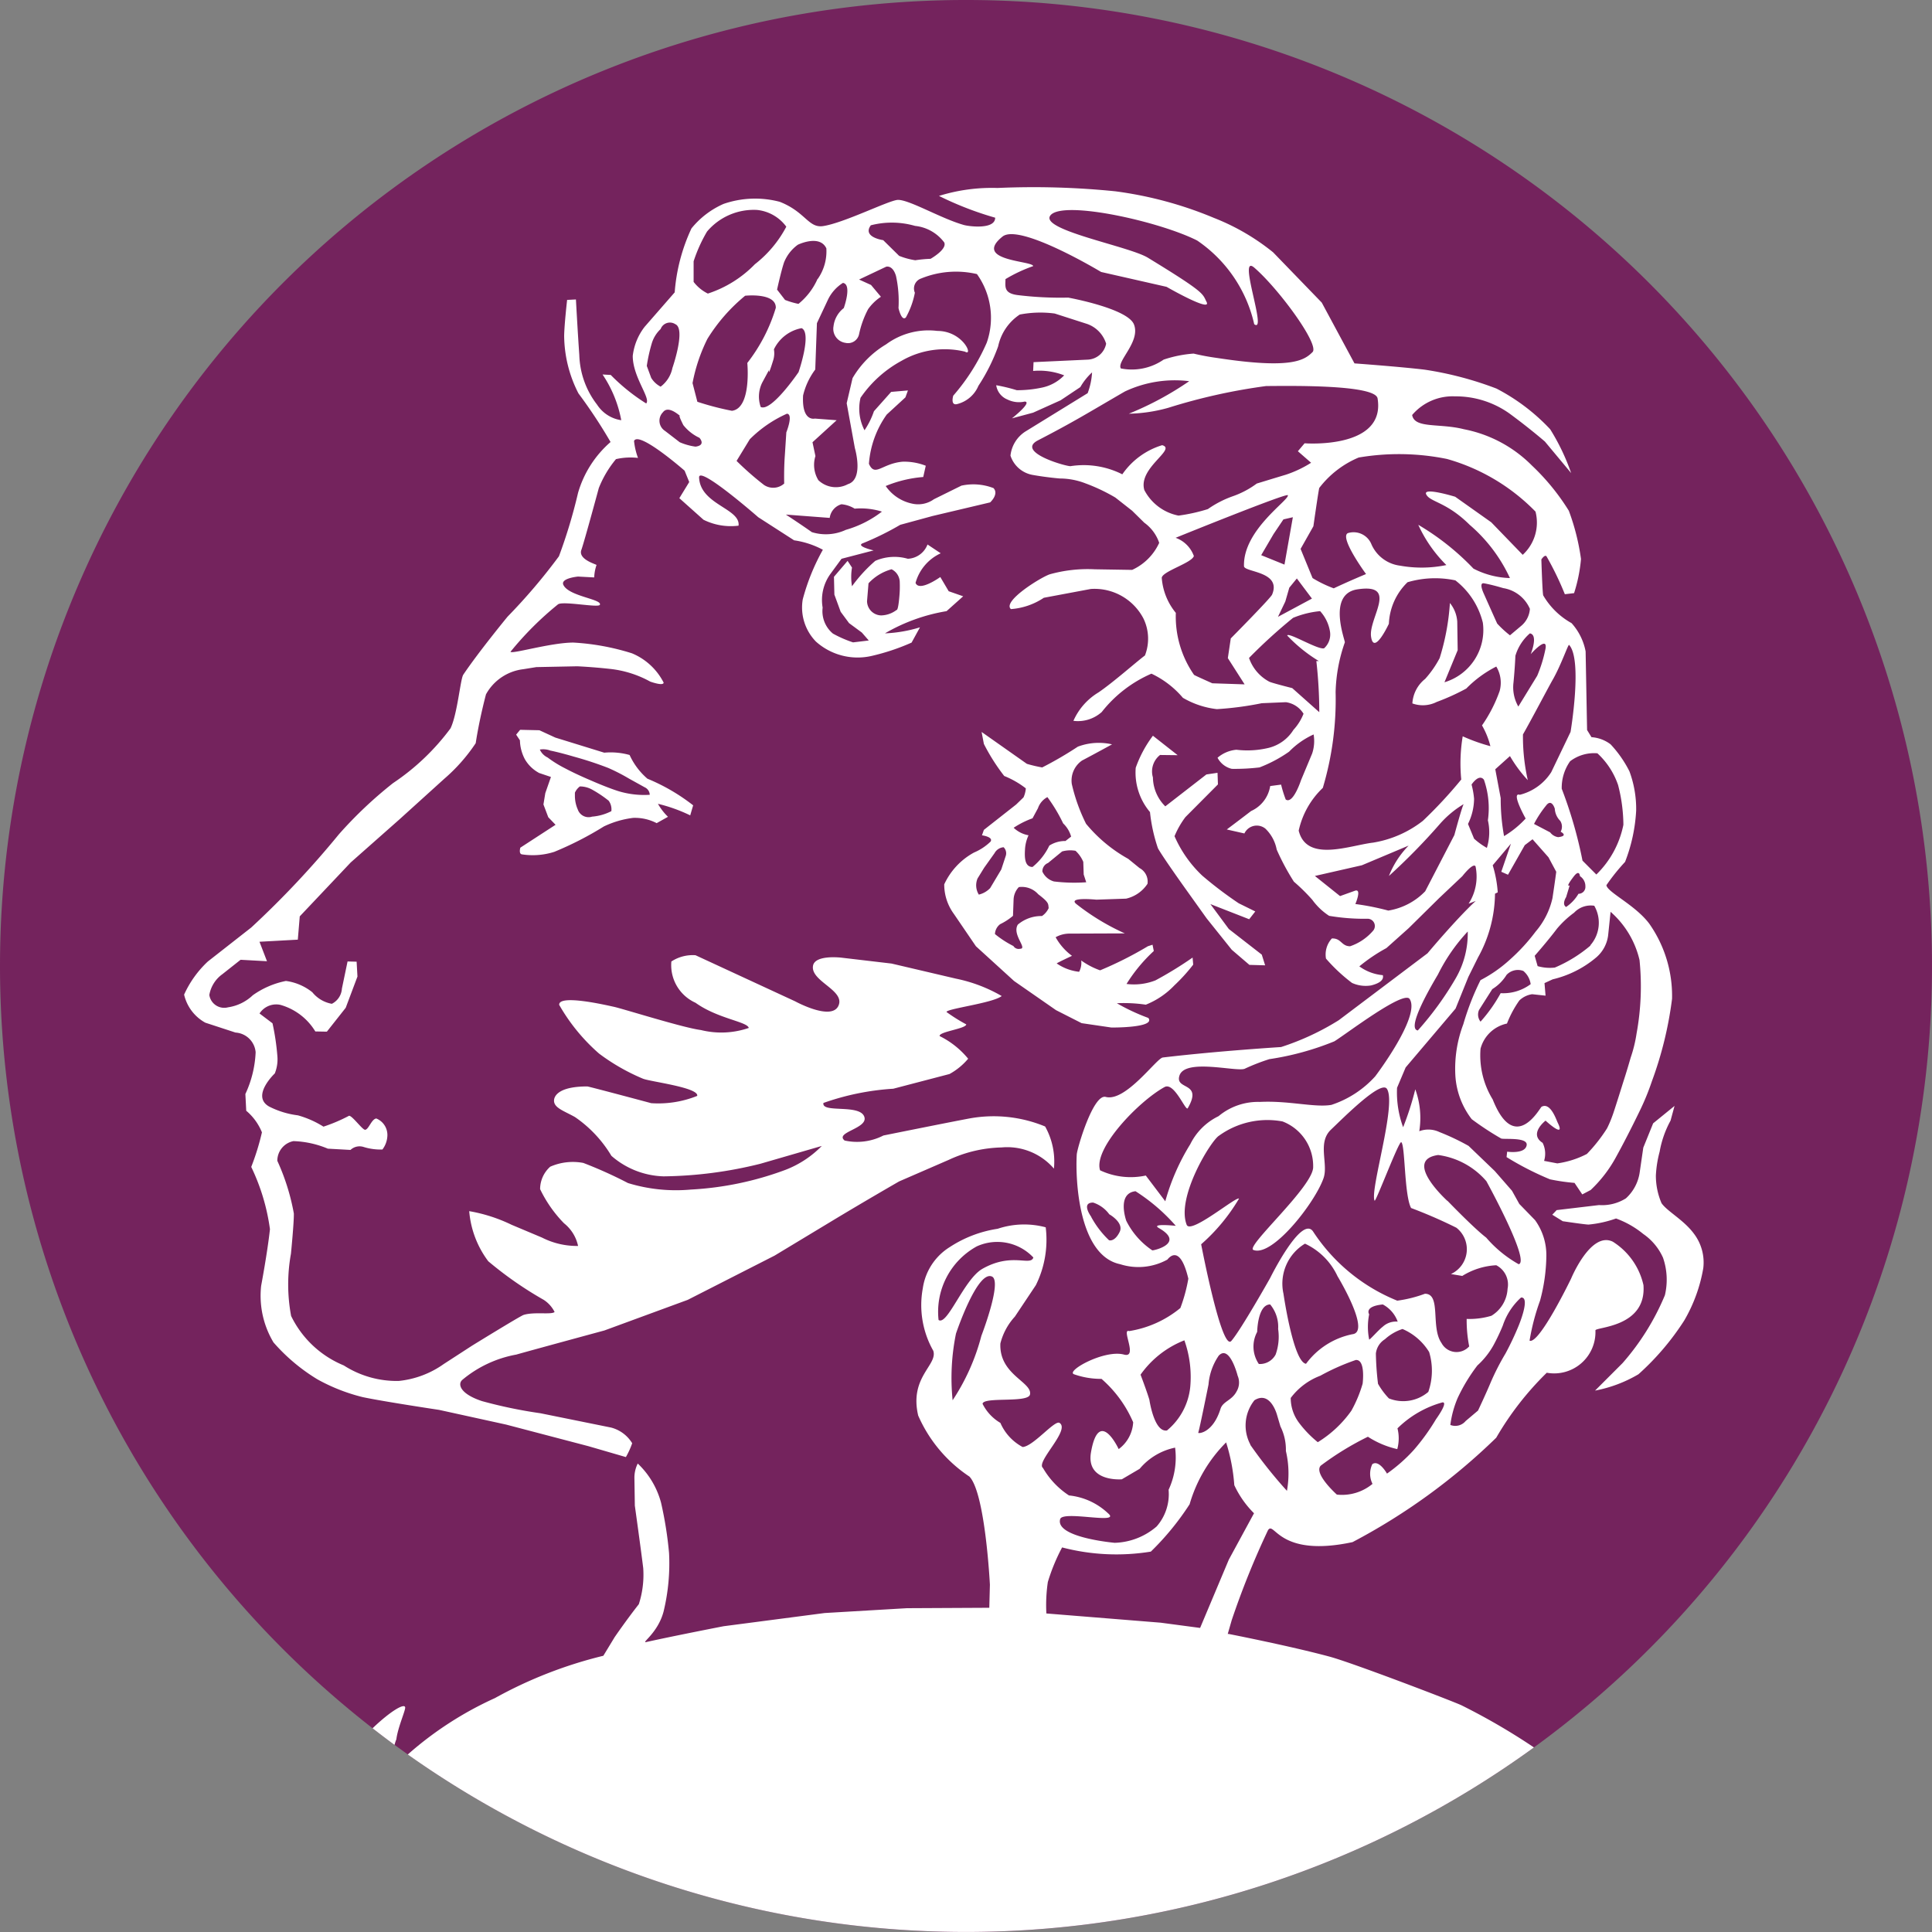
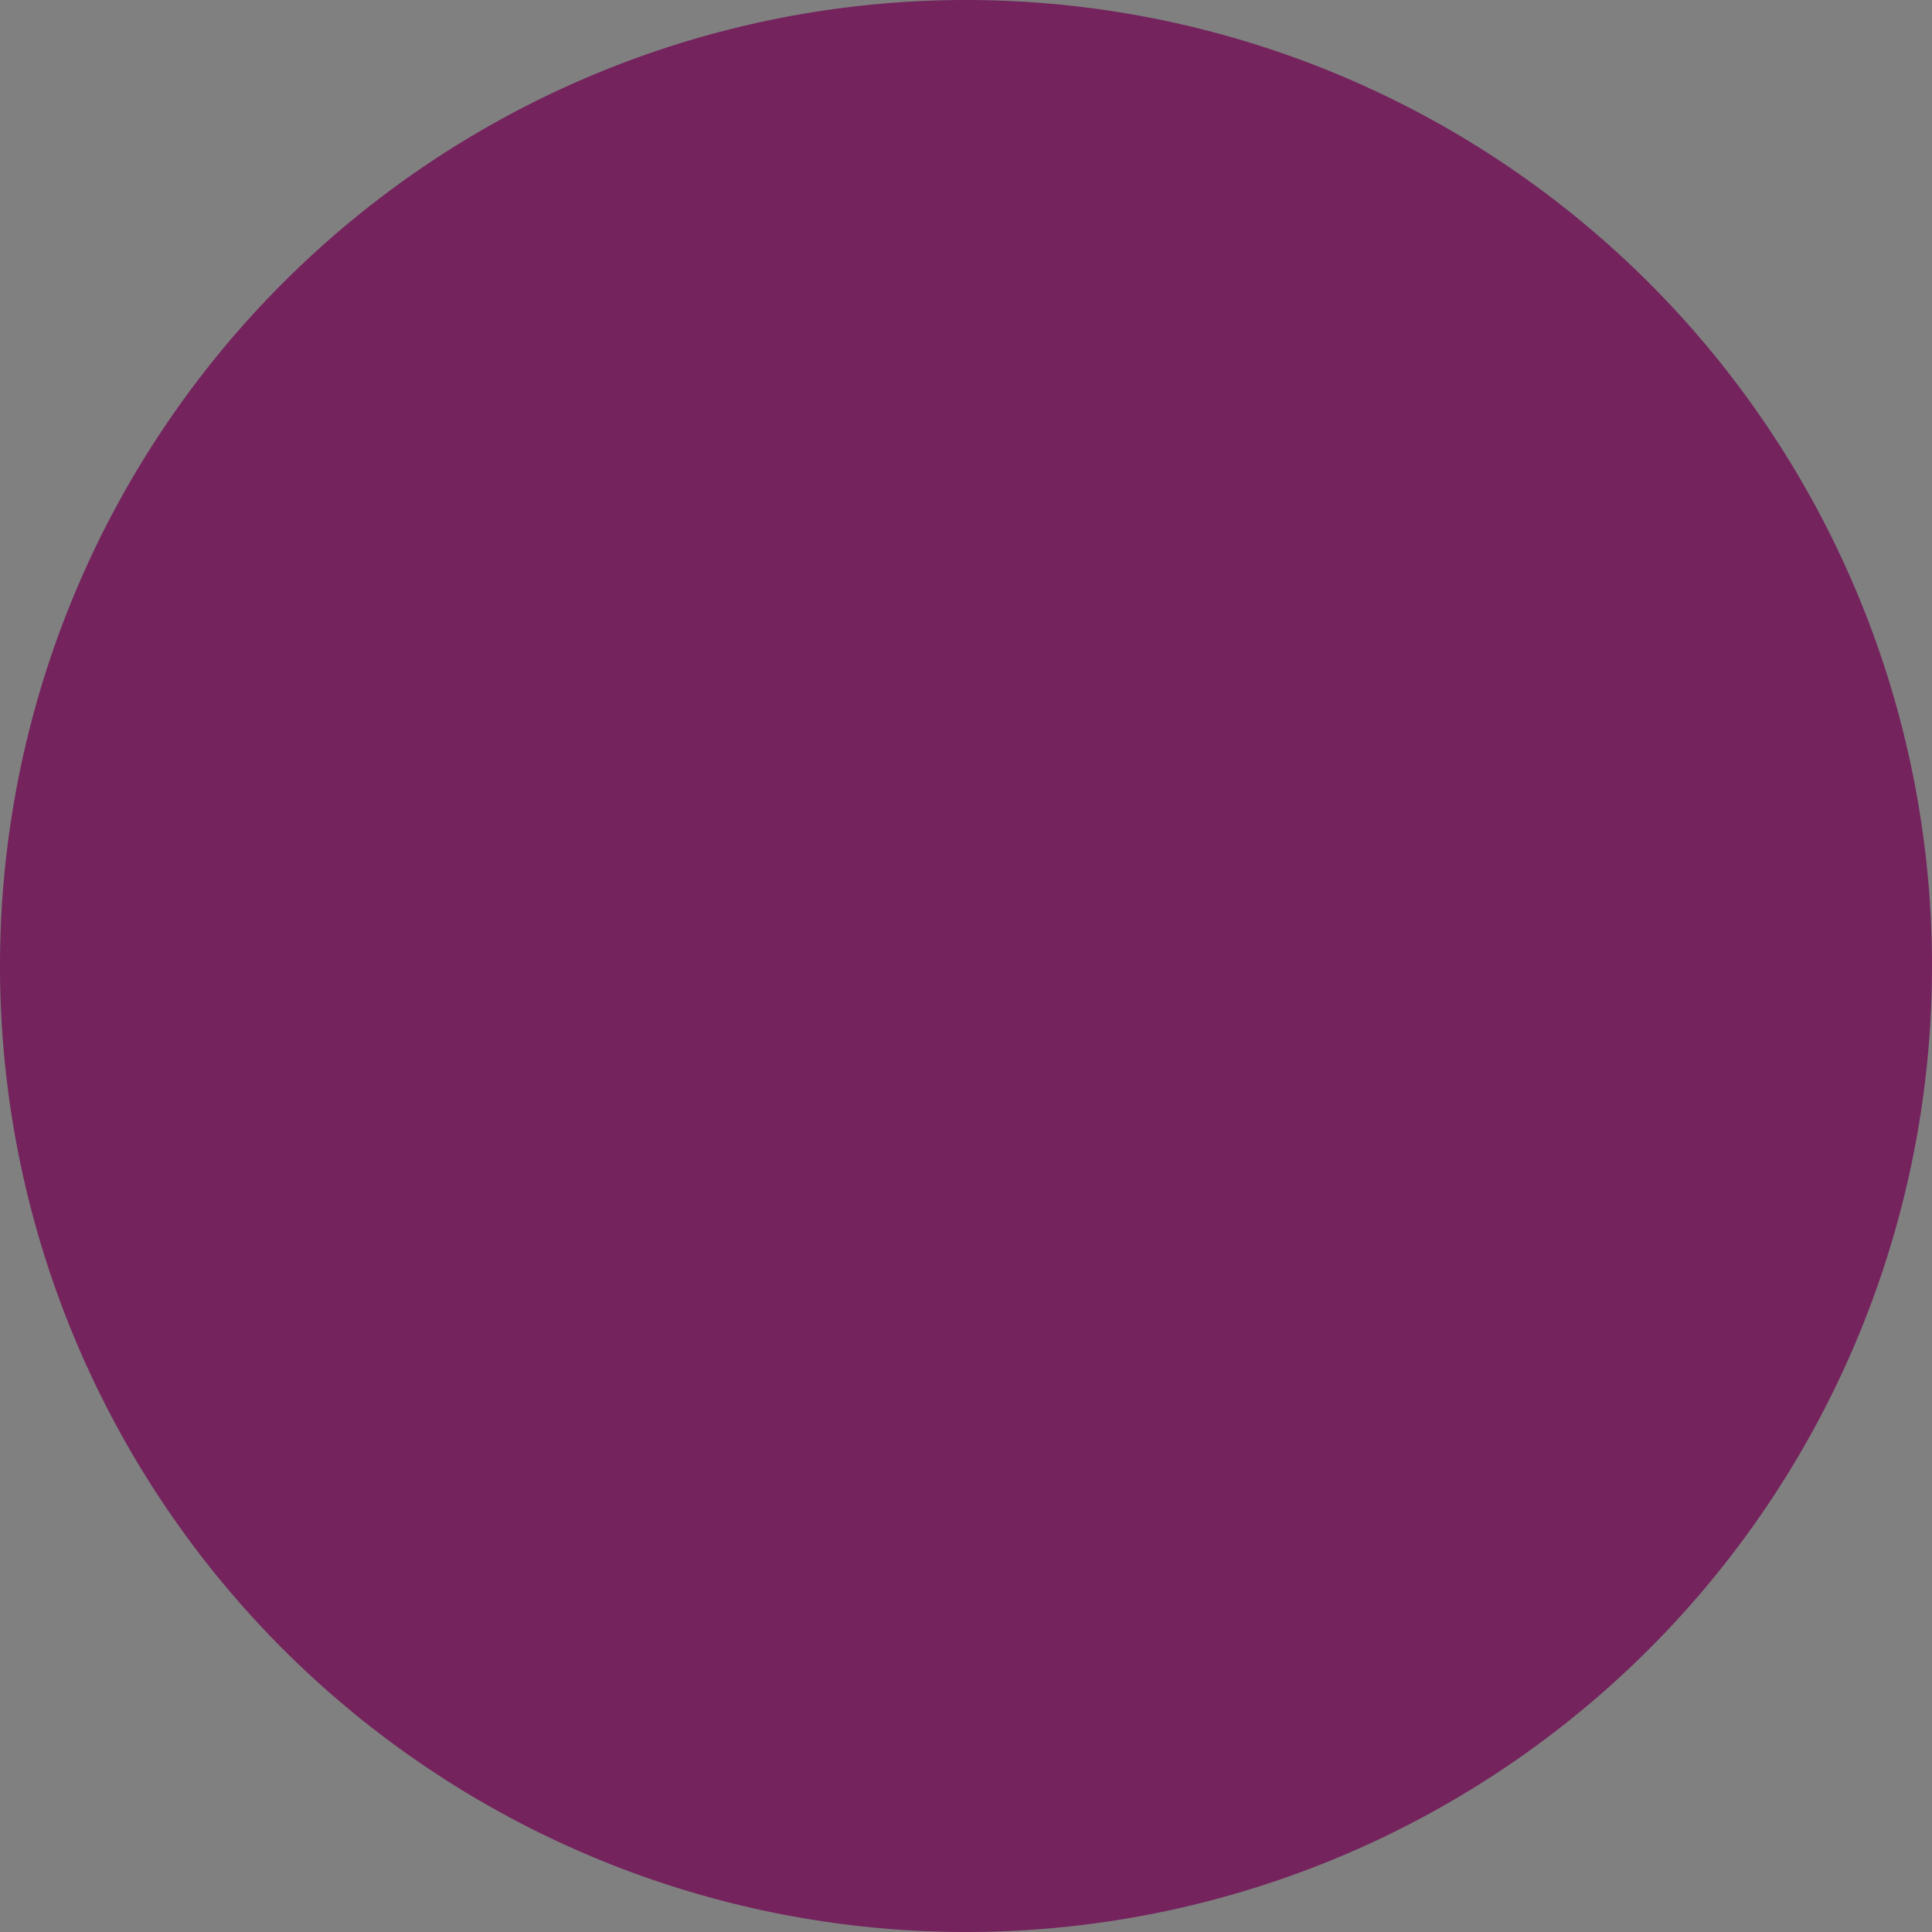
<svg xmlns="http://www.w3.org/2000/svg" id="Layer_1" data-name="Layer 1" width="320" height="320" viewBox="0 0 320 320">
  <rect x="0" y="0" width="320" height="320" fill="#808080" stroke="none" />
  <defs>
    <style>
      .cls-1 {
        fill: #74235d;
      }

      .cls-1, .cls-2 {
        fill-rule: evenodd;
      }

      .cls-2 {
        fill: #fff;
      }
    </style>
  </defs>
  <path id="Эллипс" class="cls-1" d="M0,160A160,160,0,1,1,160,320,160,160,0,0,1,0,160Z" />
-   <path id="Совмещенный_контур" data-name="Совмещенный контур" class="cls-2" d="M241.159,161.957a52.027,52.027,0,0,1-6.323,8.72c-1.355-.2.035-3.715,3.335-9.271a29.56,29.56,0,0,1,4.933-7.118A14.821,14.821,0,0,1,241.159,161.957Zm-78.442,48.2c-3.057,1.736-5.8,9.479-7.261,8.473a12.371,12.371,0,0,1,6.323-12.188,8.2,8.2,0,0,1,9.379,1.84C170.672,209.774,167.615,207.378,162.717,210.156Zm-0.174,11.111a35.436,35.436,0,0,1-4.759,10.66,36.726,36.726,0,0,1,.556-11.042s3.543-10.59,5.975-9.444C166.017,212.274,162.543,221.267,162.543,221.267Zm42.695-22.708c-0.174-.694-8.025,5.972-8.685,4.306-1.772-4.549,4.03-13.959,5.35-14.757a13.675,13.675,0,0,1,10.526-2.362,7.9,7.9,0,0,1,5.072,7.5c0.139,3.195-11.29,13.23-9.9,13.785,3.127,1.216,10.144-7.743,11.6-11.84,0.869-2.361-1.042-5.868,1.216-8.056,2.293-2.187,8.372-8.3,9.31-6.771,1.633,2.6-2.883,16.841-2.049,18.507,0.173,0.313,4.029-9.93,4.412-9.687,0.66,0.382.486,8.785,1.632,10.9a80,80,0,0,1,7.5,3.264,4.527,4.527,0,0,1-.9,7.673l1.876,0.313a11.8,11.8,0,0,1,5.628-1.771,3.588,3.588,0,0,1,1.876,3.889,5.561,5.561,0,0,1-2.675,4.479,12.57,12.57,0,0,1-4.1.521,22.225,22.225,0,0,0,.417,4.549,2.814,2.814,0,0,1-4.585-.556c-1.842-2.639,0-8.16-2.745-8.16a21.077,21.077,0,0,1-4.585,1.146,30.121,30.121,0,0,1-13.966-11.493c-1.945-2.674-7.087,7.743-7.087,7.743s-4.828,8.576-6.426,10.417-5-16.007-5-16.007a31.029,31.029,0,0,0,6.253-7.535h0.035Zm-15.459-3.854a11.877,11.877,0,0,1-7.573-.868c-1.147-3.611,6.392-11.424,10.665-13.781,1.632-.907,3.508,4.063,3.856,3.5,2.6-4.479-2.224-2.917-1.355-5.452,1.007-2.816,9.345-.559,10.769-1.076a33.826,33.826,0,0,1,4.1-1.6,46.5,46.5,0,0,0,10.77-2.952c1.98-1.219,11.5-8.507,12.471-7.013,1.876,2.842-5.7,12.808-5.7,12.808a16.871,16.871,0,0,1-7.261,4.731c-2.779.477-7.017-.729-11.846-0.491a10.217,10.217,0,0,0-6.844,2.361,10.152,10.152,0,0,0-4.689,4.653,36.291,36.291,0,0,0-4.134,9.445ZM173.312,267.24a26.1,26.1,0,0,1,.243-5.209,31.626,31.626,0,0,1,2.363-5.729,35.564,35.564,0,0,0,14.695.695,44.972,44.972,0,0,0,6.426-7.848,23.868,23.868,0,0,1,6.045-10.243,30.761,30.761,0,0,1,1.355,7.084,16.126,16.126,0,0,0,3.265,4.653l-4.168,7.673-4.76,11.32-6.531-.868Zm48.115-19.688s-3.891-3.472-2.675-4.791a48.517,48.517,0,0,1,7.816-4.792,14.953,14.953,0,0,0,4.864,2.048,6.786,6.786,0,0,0,.034-3.437,17.047,17.047,0,0,1,7.469-4.306c0.973-.034-1.077,2.778-1.077,2.778a35.173,35.173,0,0,1-3.682,5.1,26.621,26.621,0,0,1-4.447,3.924s-1.32-2.361-2.431-1.563a3.713,3.713,0,0,0,.034,3.264A7.908,7.908,0,0,1,221.427,247.552Zm18.307-48.646s-7.5-6.771-1.528-7.6a12.742,12.742,0,0,1,7.99,4.34s7.3,13.264,5.35,13.75a20,20,0,0,1-5.385-4.409c-2.015-1.528-6.427-6.112-6.427-6.112v0.035Zm-27.166,15.313a7.73,7.73,0,0,1,3.578-8.229,11.111,11.111,0,0,1,5.385,5.382s5.628,9.27,2.466,9.618a12.633,12.633,0,0,0-7.677,4.895c-2.119-.277-3.752-11.7-3.752-11.7v0.035ZM188.91,227.691A16.053,16.053,0,0,1,196.171,222a18.18,18.18,0,0,1,.973,7.708,10.752,10.752,0,0,1-3.856,7.222c-2.12.347-2.884-4.93-2.919-5.1C189.883,230.226,188.91,227.691,188.91,227.691Zm37.866-10s-0.9-1.319,2.259-1.632a5.221,5.221,0,0,1,2.466,2.847,3.21,3.21,0,0,0-2.466.834c-0.73.555-2.224,2.291-2.259,2.118A10.551,10.551,0,0,1,226.776,217.691Zm-40.228-15.486s-1.633-4.549,1.529-4.9a30.992,30.992,0,0,1,6.67,5.729s-4.273-.451-2.78.382c4.412,2.535-.972,3.75-1.111,3.681A12.722,12.722,0,0,1,186.548,202.205Zm-5.8-.66s-1.772-2.361.312-2.361a5.381,5.381,0,0,1,2.675,1.944s2.5,1.389,1.7,2.952c-0.764,1.528-1.632,1.423-1.771,1.319a15.489,15.489,0,0,1-2.918-3.819v-0.035Zm27.479,19.063s0.069-4.549,2.153-4.549a5.792,5.792,0,0,1,1.32,4.063,8.778,8.778,0,0,1-.416,4.236,2.955,2.955,0,0,1-2.78,1.562A5.124,5.124,0,0,1,208.226,220.608Zm-8.06,8.715a9.849,9.849,0,0,1,1.7-4.792c1.807-1.875,3.127,3.334,3.127,3.334a2.88,2.88,0,0,1-.174,2.6c-0.8,1.528-2.293,1.632-2.675,2.917-1.285,4.062-3.752,4.1-3.682,3.923,0.173-.382,1.7-7.96,1.7-7.96v-0.026Zm6.948,9.965a6.693,6.693,0,0,1,.66-7.361c2.675-1.666,3.752,2.465,3.752,2.465l0.556,1.875a8.594,8.594,0,0,1,.9,4.063,16.235,16.235,0,0,1,.174,6.6,76.087,76.087,0,0,1-6.08-7.639h0.035Zm8.059-3.611a6.807,6.807,0,0,1-1.389-4.132,10.943,10.943,0,0,1,4.9-3.68,36.883,36.883,0,0,1,5.871-2.605c1.668-.138,1.138,3.924,1.138,3.924a21.34,21.34,0,0,1-1.867,4.479,18.955,18.955,0,0,1-5.559,5.209A18.046,18.046,0,0,1,215.173,235.677Zm13.063-6.528a46.944,46.944,0,0,1-.348-4.965,3.194,3.194,0,0,1,1.494-2.361,7.97,7.97,0,0,1,2.918-1.7,9.64,9.64,0,0,1,4.412,3.819,10.693,10.693,0,0,1-.139,6.6,6.4,6.4,0,0,1-6.531,1.077,12.243,12.243,0,0,1-1.806-2.431v-0.035Zm14.521,6.216a2.236,2.236,0,0,1-2.536.651,16.789,16.789,0,0,1,1.216-4.471,29.267,29.267,0,0,1,3.265-5.382,13.152,13.152,0,0,0,2.675-3.368,34.349,34.349,0,0,0,1.529-3.229,10.927,10.927,0,0,1,3.022-4.653c1.633-.139-0.417,4.722-0.417,4.722a47.975,47.975,0,0,1-2.154,4.549,40.525,40.525,0,0,0-2.5,4.9c-0.8,1.91-2.05,4.549-2.05,4.549ZM168.518,48.871c-2.327-.308-1.98-1.458-1.98-2.639a24.522,24.522,0,0,1,4.586-2.153c0-.9-10.11-0.833-5.072-4.9,2.848-2.257,16.327,5.868,16.327,5.868l10.839,2.461s7.5,4.31,6.635,2.509c-0.729-1.4-.1-1.458-9.735-7.335-3.188-1.94-18.3-4.648-16.076-7.075,2.258-2.435,18.03,1.076,24.248,4.232A22.847,22.847,0,0,1,207.739,53.7c2.258,1.662-2.848-11.8,0-9.375,4,3.438,10.874,12.782,9.658,13.989-1.355,1.363-3.509,2.856-15.772.981a39.418,39.418,0,0,1-3.926-.729,20.07,20.07,0,0,0-4.967,1,9.277,9.277,0,0,1-7.087,1.458c-0.73-1.181,3.265-4.41,2.188-7.253-0.972-2.678-10.908-4.479-10.908-4.479A57.789,57.789,0,0,1,168.518,48.871Zm86.814,134.445c-0.243.108-4.412,8.055-8.094-1.215a13.959,13.959,0,0,1-2.015-8.4,5.748,5.748,0,0,1,4.377-4.167,17.8,17.8,0,0,1,2.05-3.824,3.856,3.856,0,0,1,2.119-1.037l2.223,0.239-0.173-2.079,1.355-.625a17.316,17.316,0,0,0,7.156-3.581,5.736,5.736,0,0,0,2.05-3.919l0.382-3.681a15.2,15.2,0,0,1,4.794,7.982,43.206,43.206,0,0,1-.487,12.161,22.475,22.475,0,0,1-.972,3.989c-0.73,2.535-1.216,3.993-1.216,3.993s-1.6,5.139-1.807,5.625a18.286,18.286,0,0,1-.9,2.118,26.3,26.3,0,0,1-3.335,4.236,15.234,15.234,0,0,1-4.9,1.563l-2.189-.417a4.039,4.039,0,0,0-.243-2.986c-2.362-1.493.486-3.68,0.486-3.68s3.335,3.09,2.05.416C257.834,185.677,256.861,182.483,255.332,183.316ZM222.747,106.4c0.1-.238-2.988-7.981,2.049-8.78,6.948-1.076,1.876,4.718,2.293,7.813,0.452,3.259,2.953-2.119,2.953-2.119a10.153,10.153,0,0,1,3.092-6.879,16.148,16.148,0,0,1,7.92-.308,12.681,12.681,0,0,1,4.551,7.01,9.033,9.033,0,0,1-6.357,9.869l2.189-5.316-0.07-4.723a5.457,5.457,0,0,0-1.216-3.09,38.823,38.823,0,0,1-1.7,9.128,16.821,16.821,0,0,1-2.4,3.441,5.621,5.621,0,0,0-2.119,4.063,5.09,5.09,0,0,0,4.03-.243,37.554,37.554,0,0,0,4.9-2.222,18.966,18.966,0,0,1,4.968-3.642,5.182,5.182,0,0,1,.555,4.063,23.865,23.865,0,0,1-2.918,5.686,13.419,13.419,0,0,1,1.39,3.441,30.381,30.381,0,0,1-4.586-1.636,27.446,27.446,0,0,0-.243,7.157,74.758,74.758,0,0,1-6.357,6.845,18.13,18.13,0,0,1-8.233,3.607c-3.891.455-11.013,3.333-12.333-1.984A13.858,13.858,0,0,1,219.1,130.5a51.123,51.123,0,0,0,2.119-15.868A26.574,26.574,0,0,1,222.747,106.4ZM171.923,72.933c6.044-3.129,8.163-4.479,14.382-8.086a19.374,19.374,0,0,1,10.665-1.71,52.205,52.205,0,0,1-10,5.386,25.885,25.885,0,0,0,6.531-.977,96.459,96.459,0,0,1,16.223-3.607c2.814,0,18.065-.347,18.447,2.053,1.39,8.472-12.089,7.431-12.089,7.431l-1.112,1.315,2.189,1.91a18.678,18.678,0,0,1-4.169,1.975c-1.39.417-4.829,1.467-4.829,1.467a14.834,14.834,0,0,1-4,2.114,17,17,0,0,0-4.1,2.118A28.973,28.973,0,0,1,195.2,85.4a8.151,8.151,0,0,1-5.662-4.232c-1.077-3.681,5.419-6.775,2.952-7.431a12.387,12.387,0,0,0-6.6,4.826,14.184,14.184,0,0,0-8.511-1.363C177.064,77.413,168.067,74.917,171.923,72.933ZM217.4,95.746l-1.98-4.831,2.119-3.75s0.833-5.868.972-6.346a16.019,16.019,0,0,1,6.531-5.039,39.836,39.836,0,0,1,14.626.239,33,33,0,0,1,14.66,8.72,7.251,7.251,0,0,1-2.119,7.157L247,86.51l-5.975-4.232s-5.454-1.671-4.794-.382,3.335,1.207,7.191,5.03a25.954,25.954,0,0,1,6.67,8.819,13.953,13.953,0,0,1-6.045-1.567,42.09,42.09,0,0,0-9.136-7.253,22.415,22.415,0,0,0,4.655,6.667,20.223,20.223,0,0,1-7.678.1,5.984,5.984,0,0,1-4.724-3.511,3.184,3.184,0,0,0-3.926-1.875c-1.424.729,3.022,6.775,3.022,6.775s-2.536,1.042-5.35,2.365A19.838,19.838,0,0,1,217.4,95.746Zm-0.1,3.4-5.628,3.021,1.216-2.535,0.66-2.292,1.25-1.528Zm-3.162-13.477-1.389,7.847-3.856-1.562,2.049-3.5,1.633-2.426Zm-21.712,10c0.208-1.076,4.968-2.426,5.315-3.572a5,5,0,0,0-3.022-3.021s18.412-7.47,18.586-7.053c0.312,0.768-7.435,5.734-7.261,11.745,0,1.037,6.288.825,4.655,4.718-0.243.59-6.844,7.257-6.844,7.257l-0.486,3.26,2.779,4.349-5.35-.178s-2.675-1.185-3.022-1.389a16.929,16.929,0,0,1-3.022-10.274,10.337,10.337,0,0,1-2.328-5.768V95.672Zm21.747,6.667a15.417,15.417,0,0,1,4.481-1.111,6.575,6.575,0,0,1,1.633,3.368,3.069,3.069,0,0,1-.973,2.782c-0.972.313-5.905-2.708-6.114-2.114a25.1,25.1,0,0,0,5.246,4.232h-0.417a76.438,76.438,0,0,1,.486,8.468l-4.481-3.989s-3.474-.872-3.821-1.076a7.025,7.025,0,0,1-3.335-3.919A88.5,88.5,0,0,1,214.166,102.339Zm31.613-5.725c1.077,0.2,2.154.49,3.2,0.8a5.813,5.813,0,0,1,4.412,3.433,4.007,4.007,0,0,1-1.355,2.747l-1.945,1.637a16.8,16.8,0,0,1-2.119-1.949c-0.695-1.528-2.224-4.97-2.224-4.97S244.876,96.471,245.779,96.614Zm7.608,8.294c1.459,0.248.139,3.442,0.139,3.442s2.779-3.12,2.466-.972a22.868,22.868,0,0,1-1.389,4.553l-3.127,5.1a6.41,6.41,0,0,1-.8-3.989c0.243-2.543.313-4.418,0.313-4.418a7.879,7.879,0,0,1,2.362-3.681Zm-4.829,27.3-0.9-4.792,2.432-2.183a22.031,22.031,0,0,0,2.953,3.988,32.771,32.771,0,0,1-.8-7.573c1.354-2.353,4.377-8.125,4.967-9.128,1.39-2.461,2.536-5.868,2.675-5.7,2.258,2.435.243,14.41,0.243,14.41l-3.2,6.667a8.674,8.674,0,0,1-5.211,3.75c-1.528-.513.973,3.932,0.973,3.932a16.011,16.011,0,0,1-3.578,2.912,34.3,34.3,0,0,1-.556-6.245v-0.039Zm-26.61,16.215-4.169-3.333,7.782-1.771,7.747-3.26a14.957,14.957,0,0,0-3.266,5.031,103.96,103.96,0,0,0,8.442-8.616,16.5,16.5,0,0,1,3.96-3.294c-0.208.1-1.563,5.134-1.563,5.134l-4.829,9.31a10.9,10.9,0,0,1-6.114,3.2,42.125,42.125,0,0,0-5.454-1.085s1.146-2.665-.105-2.188Zm24.491-12.535a8.8,8.8,0,0,1-.174,4.553,11.532,11.532,0,0,1-2.119-1.528l-1.007-2.439a9.637,9.637,0,0,0,1.007-4.158,13.365,13.365,0,0,0-.417-2.365s1.216-1.875,2.05-.8A14.309,14.309,0,0,1,246.439,135.885Zm21.539-5.937a26.846,26.846,0,0,1,.9,6.666,15.816,15.816,0,0,1-4.482,8.234l-2.292-2.3a71.792,71.792,0,0,0-3.44-11.91,7.592,7.592,0,0,1,1.39-4.553,6.554,6.554,0,0,1,4.516-1.315A12.683,12.683,0,0,1,267.978,129.948Zm-4.551,26.666a22.847,22.847,0,0,1-5.906,3.646,7.3,7.3,0,0,1-2.849-.239l-0.486-1.71s2.223-2.53,3.682-4.479a16.118,16.118,0,0,1,2.849-2.665,3.786,3.786,0,0,1,3.335-1.146,5.648,5.648,0,0,1-.66,6.559ZM248.558,164.5a25.141,25.141,0,0,1-3.335,4.718,1.889,1.889,0,0,1-.243-1.945l2.189-3.442a7.248,7.248,0,0,0,2.362-2.357,2.573,2.573,0,0,1,2.779-.655,3.457,3.457,0,0,1,1.216,2.188A7.594,7.594,0,0,1,248.558,164.5Zm12.889-16.463a6.782,6.782,0,0,1-2.05,2.187c-0.764-.455,0-1.627,0-1.627l0.591-1.949s-0.834.482,0.66-1.458c0.972-1.285,1.042-.07,1.042-0.07a1.976,1.976,0,0,1,.9,1.7A1.129,1.129,0,0,1,261.447,148.038Zm-2.953-10.278s1.389,0.7-.417.9a2.023,2.023,0,0,1-1.32-.79l-2.675-1.4a17.78,17.78,0,0,1,1.98-3.021c0.938-1.28,1.459.491,1.459,0.491a3.112,3.112,0,0,0,.9,2.018A1.765,1.765,0,0,1,258.494,137.76ZM112.675,68.92a0.655,0.655,0,0,1,.156.159Zm3.178,3.6s1.146,1.22-.656,1.458a9.91,9.91,0,0,1-2.61-.729l-2.436-1.875a2,2,0,0,1-.343-3.095c0.765-1.037,2.219.108,2.819,0.595-0.144-.07-0.144.134,0.551,1.532A7.342,7.342,0,0,0,115.853,72.517Zm38.283-29.653a21.785,21.785,0,0,0-2.536.239,12.011,12.011,0,0,1-2.675-.729l-2.64-2.6s-3.509-.477-2.05-2.461a13.913,13.913,0,0,1,7.33.1,6.928,6.928,0,0,1,4.829,2.739C156.915,41.3,154.136,42.864,154.136,42.864Zm-29.112.907a19.134,19.134,0,0,1-7.781,4.852,6.666,6.666,0,0,1-2.358-1.936V43.281a24.757,24.757,0,0,1,2.223-4.931,10.13,10.13,0,0,1,8.3-3.576,6.883,6.883,0,0,1,4.829,2.773A19.207,19.207,0,0,1,125.024,43.771Zm-1.246,16.346s0.73,7.5-2.545,7.921a47.506,47.506,0,0,1-5.727-1.493l-0.8-3.095a28,28,0,0,1,2.462-7.322,28.783,28.783,0,0,1,6.253-7.148s5.146-.56,5.076,2.01A27.882,27.882,0,0,1,123.778,60.117ZM135.411,46.2a11.117,11.117,0,0,1-3.161,4.132,13.309,13.309,0,0,1-2.223-.655l-1.32-1.71s0.66-3.021,1.146-4.479a6.635,6.635,0,0,1,2.293-2.951s3.613-1.767,4.724.6a7.993,7.993,0,0,1-1.424,5.065h-0.035ZM111.372,60.954a5.125,5.125,0,0,1-1.95,3.09,3.979,3.979,0,0,1-1.563-1.458l-0.73-1.979a26.8,26.8,0,0,1,.8-3.646,5.338,5.338,0,0,1,1.494-2.461,1.636,1.636,0,0,1,2.44-.8C113.63,54.465,111.372,60.954,111.372,60.954Zm20.913,0.655s-4.516,6.667-6.288,5.8a5.217,5.217,0,0,1,.243-4.023l1.147-2.127s-0.244,1.4.66-1.528a3.811,3.811,0,0,0,.139-1.866,6.385,6.385,0,0,1,4.585-3.511c1.737,0.764-.486,7.227-0.486,7.227V61.61ZM140.1,87.76a7.854,7.854,0,0,1-5.628.382c-1.876-1.324-4.307-2.912-4.307-2.912l7.26,0.551a2.73,2.73,0,0,1,1.946-2.261,5.017,5.017,0,0,1,2.188.729,11.85,11.85,0,0,1,4.516.49A17.726,17.726,0,0,1,140.1,87.76Zm-10.213-7.669a2.729,2.729,0,0,1-3.335.239A49.862,49.862,0,0,1,122,76.341l2.188-3.585a20.416,20.416,0,0,1,6.153-4.232c1.112,0.074-.1,3.086-0.1,3.086l-0.243,3.75C129.818,77.8,129.888,80.091,129.888,80.091Zm18.62,20.933a4.388,4.388,0,0,1-2.536.907,2.393,2.393,0,0,1-2.362-2.365l0.243-2.951a8.1,8.1,0,0,1,3.821-2.326,2.427,2.427,0,0,1,1.355,2.183,17.955,17.955,0,0,1-.069,2.365C148.751,101.263,148.508,101.024,148.508,101.024ZM248.072,147.8a19.554,19.554,0,0,0-.834-4.483l3.022-3.581-1.6,4.657,1.112,0.491,2.779-4.9,1.286-.976,2.64,2.986,1.285,2.4s-0.174,1.389-.625,4.375a12.756,12.756,0,0,1-2.779,5.521,31.366,31.366,0,0,1-4.343,4.718,22.444,22.444,0,0,1-4.794,3.333,43.479,43.479,0,0,0-2.848,7.3,20.756,20.756,0,0,0-1.321,8.472,13.1,13.1,0,0,0,2.71,7.257,48.632,48.632,0,0,0,4.864,3.195c0.382,0.208,4.446-.278,4.238,1.111-0.243,1.528-3.231,1.076-3.231,1.076l-0.1.9a50.11,50.11,0,0,0,7.191,3.681,32.693,32.693,0,0,0,4.065.59l1.285,1.91,1.389-.729a21.767,21.767,0,0,0,4.239-5.53c2.119-3.845,4.1-8.012,4.1-8.012a41.487,41.487,0,0,0,1.806-4.479,61.572,61.572,0,0,0,3.335-13.646,20.778,20.778,0,0,0-3.786-12.465c-2.363-3.126-6.913-5.17-7.087-6.355a33.3,33.3,0,0,1,3.092-3.858A27.378,27.378,0,0,0,271,134.249a17.946,17.946,0,0,0-1.112-6.489,19.1,19.1,0,0,0-3.126-4.479A5.889,5.889,0,0,0,263.6,122.1l-0.729-1.185-0.243-13.021a9.692,9.692,0,0,0-2.328-4.683,12.4,12.4,0,0,1-4.69-4.587c-0.139-.312-0.312-5.963-0.312-5.963s0.59-.907.868-0.49a51.3,51.3,0,0,1,3.022,6.25l1.529-.178a25.819,25.819,0,0,0,1.146-5.655,37.46,37.46,0,0,0-2.014-7.99,37.362,37.362,0,0,0-6.115-7.491,21.65,21.65,0,0,0-11.255-6.011c-4.065-1.037-8.2-.069-8.581-2.361a8.8,8.8,0,0,1,7.087-3.086,15.324,15.324,0,0,1,9.032,2.843c3.405,2.5,5.871,4.648,5.871,4.648l4.343,5.213a35.857,35.857,0,0,0-3.474-7.257,32.977,32.977,0,0,0-8.894-6.736,56.8,56.8,0,0,0-11.881-3.129c-3.96-.482-11.637-1.042-11.637-1.042l-5.42-10.069-8.059-8.329a37.011,37.011,0,0,0-9.8-5.7,63.693,63.693,0,0,0-16.327-4.405,134.489,134.489,0,0,0-19.524-.551,29.467,29.467,0,0,0-9.692,1.315,54.566,54.566,0,0,0,9.31,3.607c0,1.983-4.238,1.458-5.142,1.22-3.752-1.042-9-4.171-10.943-4.171-1.389,0-9,3.858-12.471,4.349-2.4.308-2.884-2.366-7.122-4.028a16,16,0,0,0-9.31.347,14.133,14.133,0,0,0-5.319,4.063,30.307,30.307,0,0,0-2.775,10.586l-4.972,5.7a9.684,9.684,0,0,0-1.976,4.826c0,3.537,3.053,7.049,2.223,7.873a31.921,31.921,0,0,1-5.867-4.718L99.8,62.026A20.107,20.107,0,0,1,102.9,69.6,5.779,5.779,0,0,1,98.9,67.031,14.089,14.089,0,0,1,95.952,58.8c-0.252-3.511-.56-9.2-0.56-9.2l-1.459.074s-0.456,3.989-.491,5.938a21.194,21.194,0,0,0,2.367,9.544,84.143,84.143,0,0,1,5.32,8.056,17.652,17.652,0,0,0-5.389,8.433,86.07,86.07,0,0,1-3.161,10.49,95.611,95.611,0,0,1-8.507,10s-4.794,5.829-7.339,9.618c-0.482.729-.968,6.524-2.115,8.889a38.372,38.372,0,0,1-9.519,9.067,69.1,69.1,0,0,0-8.963,8.472A153.182,153.182,0,0,1,41.61,153.628l-7.182,5.625a17.212,17.212,0,0,0-3.934,5.486,7.134,7.134,0,0,0,3.513,4.649l5,1.636a3.57,3.57,0,0,1,3.335,3.264,18.1,18.1,0,0,1-1.7,6.914l0.143,2.774a9.185,9.185,0,0,1,2.6,3.576,40.8,40.8,0,0,1-1.772,5.729,34.369,34.369,0,0,1,3.1,10.313c-0.417,3.854-1.459,9.375-1.459,9.375a15.046,15.046,0,0,0,2.045,9.375,30.925,30.925,0,0,0,7.265,6.111,30.368,30.368,0,0,0,7.508,2.951c3.435,0.73,12.671,2.118,12.671,2.118l11.082,2.431,13.627,3.576,6.214,1.806a13.236,13.236,0,0,0,1.043-2.292,5.792,5.792,0,0,0-3.513-2.6L89.52,234.08a77.573,77.573,0,0,1-9.692-2.014c-3.578-1.18-4.065-2.778-3.266-3.507a19.279,19.279,0,0,1,8.963-4.2c2.3-.66,14.587-3.993,14.587-3.993l13.8-5.07,14.382-7.326,9.032-5.452c5.732-3.472,11.6-6.84,11.6-6.84l8.233-3.576a21.813,21.813,0,0,1,8.72-2.049,10.2,10.2,0,0,1,8.685,3.507,11.9,11.9,0,0,0-1.459-6.979,22.3,22.3,0,0,0-12.4-1.354c-3.37.625-14.382,2.847-14.382,2.847a9.571,9.571,0,0,1-6.427.833c-1.7-1.389,3.925-1.979,3.265-3.923-0.729-2.188-7.121-.556-6.774-2.3a42.444,42.444,0,0,1,11.568-2.357l9.311-2.435a10.812,10.812,0,0,0,3.091-2.535,14.282,14.282,0,0,0-4.724-3.75c-0.139-.729,4.342-1.207,4.412-1.936a28.161,28.161,0,0,1-3.274-2.053c0-.551,7.651-1.458,9.145-2.643a25.005,25.005,0,0,0-7.573-2.878l-10.666-2.5-8.3-.976s-4.482-.551-4.725,1.4c-0.347,2.531,5.315,3.989,4.238,6.524-1.111,2.639-7.191-.695-7.191-0.695l-16.5-7.634a6.468,6.468,0,0,0-4,1.037,6.829,6.829,0,0,0,4,6.836c3.678,2.643,8.607,3.13,8.82,4.171a13.991,13.991,0,0,1-7.925.347c-2.844-.347-12.741-3.476-14.413-3.849-1.151-.248-9.171-2.127-9.062-0.322a31.286,31.286,0,0,0,6.6,8.065,33.8,33.8,0,0,0,7.26,4.158c1.147,0.49,9.311,1.458,9,2.856a17.292,17.292,0,0,1-7.612,1.206s-10.353-2.773-10.592-2.773c-4.447,0-5.346,1.389-5.489,2.118-0.239,1.384,1.529,1.875,3.444,2.951a20.556,20.556,0,0,1,6.036,6.424,13.73,13.73,0,0,0,8.655,3.4,69.148,69.148,0,0,0,16.014-2.084l10.179-2.951a16.9,16.9,0,0,1-6.018,3.958,52.7,52.7,0,0,1-15.659,3.264,27.131,27.131,0,0,1-10.422-1.076,71.441,71.441,0,0,0-7.4-3.334,9.317,9.317,0,0,0-5.484.625,5,5,0,0,0-1.672,3.716,21.123,21.123,0,0,0,3.965,5.659,6.532,6.532,0,0,1,2.323,3.75,12.726,12.726,0,0,1-5.98-1.388l-5.033-2.118a26.312,26.312,0,0,0-7.017-2.257,15.965,15.965,0,0,0,3.157,8.3,61.134,61.134,0,0,0,9.18,6.389,5.14,5.14,0,0,1,1.806,2.014c-0.525.486-3.374-.069-5.141,0.486-0.669.243-8.546,5.1-8.546,5.1l-4.659,3.021a15.576,15.576,0,0,1-7.473,2.813,16.228,16.228,0,0,1-9.1-2.57,16.777,16.777,0,0,1-8.724-8.194,28.485,28.485,0,0,1-.026-10.313s0.517-5.243.478-6.666a36.328,36.328,0,0,0-2.736-8.716,3.315,3.315,0,0,1,2.666-3.264,16,16,0,0,1,5.7,1.25l3.752,0.209a2.2,2.2,0,0,1,2.189-.486,9.384,9.384,0,0,0,3.1.416,4.036,4.036,0,0,0,.825-2.361,2.947,2.947,0,0,0-1.841-2.778c-0.79.1-1.246,1.806-1.841,1.875-0.443.035-2.115-2.326-2.666-2.326a27.021,27.021,0,0,1-4.243,1.805,15.934,15.934,0,0,0-4.242-1.875,14.319,14.319,0,0,1-4.759-1.458c-3.048-1.732.942-5.482,0.942-5.482a6.25,6.25,0,0,0,.421-2.951,40.382,40.382,0,0,0-.8-5.352l-2.149-1.627a3.289,3.289,0,0,1,3.431-1.433,9.911,9.911,0,0,1,5.81,4.41l1.911,0.035,3.122-3.954,1.945-5.174-0.139-2.461-1.5-.039-0.934,4.484a3.031,3.031,0,0,1-1.672,2.53,5.359,5.359,0,0,1-3.227-1.91,8.848,8.848,0,0,0-4.377-1.875,14.241,14.241,0,0,0-5.485,2.366,7.538,7.538,0,0,1-4.1,2,2.49,2.49,0,0,1-3.1-2.044,5.35,5.35,0,0,1,2.154-3.438l3.022-2.391,4.373,0.239-1.242-3.225,6.349-.348,0.321-3.858,8.437-8.924,8.094-7.157,7.4-6.7a28.912,28.912,0,0,0,5.211-5.9c0.417-2.7,1.007-5.412,1.7-8.086a8.149,8.149,0,0,1,6.192-4.171l2.149-.347,6.779-.135s2.5,0.109,5.307.421a17.657,17.657,0,0,1,6.778,2.114s2.189,0.8,2.224.169a10.338,10.338,0,0,0-5.246-4.852,39.57,39.57,0,0,0-9.7-1.78c-3.717,0-10.209,1.949-10.422,1.528a53,53,0,0,1,7.856-7.847c0.764-.621,6.7.594,6.944,0.069,0.456-.933-5-1.384-6-3.225-0.695-1.181,2.393-1.458,2.393-1.458l2.675,0.143a6.981,6.981,0,0,1,.382-2.053c0.069-.108-3.131-0.9-2.5-2.535,0.512-1.458,2.879-10.213,2.879-10.213a17.555,17.555,0,0,1,2.844-4.792,10.793,10.793,0,0,1,3.648-.2,11.473,11.473,0,0,1-.656-2.808c0.765-1.745,8.377,4.922,8.377,4.922l0.764,1.879-1.637,2.674,4,3.572a10.178,10.178,0,0,0,5.806.981c0.347-2.856-6.357-3.477-6.535-7.99-0.074-2.049,9.8,6.593,9.8,6.593l5.941,3.824a14.383,14.383,0,0,1,4.759,1.563,35.135,35.135,0,0,0-3.335,8.234,8.089,8.089,0,0,0,2.188,6.975,10.355,10.355,0,0,0,9.311,2.357,36.349,36.349,0,0,0,6.531-2.188l1.389-2.53a22.948,22.948,0,0,1-5.8,1,29.9,29.9,0,0,1,10.205-3.68l2.753-2.461-2.4-.838-1.39-2.352s-3.509,2.53-4.1.968a7.63,7.63,0,0,1,4.169-4.9l-2.189-1.458a3.652,3.652,0,0,1-3.266,2.365,7.959,7.959,0,0,0-5.384.347,24.672,24.672,0,0,0-3.856,4.206,9.238,9.238,0,0,1,0-3.095l-0.73-1.111-2.258,2.639,0.07,2.951,1.042,2.847,1.389,1.875,2.119,1.563,1.147,1.315-2.606.312a19.155,19.155,0,0,1-3.335-1.458,4.82,4.82,0,0,1-1.7-4.3,7.357,7.357,0,0,1,1.32-5.625l1.807-2.465,5.315-1.385s-3.161-.729-1.7-1.22a47.658,47.658,0,0,0,6.114-3.021l5.35-1.458L164,83.211s1.494-1.354.556-2.365a9.268,9.268,0,0,0-5.315-.408l-4.551,2.248a4.475,4.475,0,0,1-3.578.738A7.073,7.073,0,0,1,146.7,80.5a20.487,20.487,0,0,1,6.218-1.493l0.417-1.866a9.745,9.745,0,0,0-3.856-.668c-3.439.313-4.551,2.609-5.558,0.347a16.06,16.06,0,0,1,2.952-8.16l3.092-2.843,0.417-1.146-2.779.239-2.849,3.2a13.277,13.277,0,0,1-1.563,3.155,7.763,7.763,0,0,1-.66-5.378,19.456,19.456,0,0,1,6.774-6.115,14.321,14.321,0,0,1,10.526-1.528c1.459,0.872-.312-3.433-4.585-3.433a11.829,11.829,0,0,0-8.477,2.222,15.844,15.844,0,0,0-5.558,5.595l-0.973,4.158,1.355,7.431s1.529,5.148-1.146,5.972a4.2,4.2,0,0,1-4.9-.655,4.872,4.872,0,0,1-.486-3.993l-0.486-2.292,4-3.646-3.613-.273s-2.189.586-1.946-3.824a11.622,11.622,0,0,1,2.015-4.3l0.278-7.682,1.876-3.989a6.7,6.7,0,0,1,2.432-2.678c1.563,0.252.139,4.171,0.139,4.171a4.462,4.462,0,0,0-1.7,3.021,2.344,2.344,0,0,0,1.98,2.739,1.867,1.867,0,0,0,2.258-1.458,15.813,15.813,0,0,1,1.494-4.123,8,8,0,0,1,2.119-2.053L144.27,47.2l-1.98-.9,4.481-2.122s1.077-.347,1.633,1.528a19.685,19.685,0,0,1,.417,5.317s0.486,2.257,1.216,1.563a13.583,13.583,0,0,0,1.494-4.1,1.751,1.751,0,0,1,1.042-2.361,15.261,15.261,0,0,1,9.24-.729,12.468,12.468,0,0,1,1.625,11.359,33.957,33.957,0,0,1-5.55,8.78s-0.521,1.7.66,1.389a5.2,5.2,0,0,0,3.509-3.021,30.951,30.951,0,0,0,3.265-6.528A8.413,8.413,0,0,1,168.9,52.1a17.969,17.969,0,0,1,5.8-.169l5.384,1.732a5.038,5.038,0,0,1,3.127,3.264,3.254,3.254,0,0,1-3.022,2.639l-9,.417-0.069,1.458a11.311,11.311,0,0,1,5.141.729,7.123,7.123,0,0,1-3.752,2.044,19.669,19.669,0,0,1-4.1.417,28.59,28.59,0,0,0-3.405-.825,3.019,3.019,0,0,0,1.842,2.357,4.335,4.335,0,0,0,2.883.347c1.32,0.069-2.119,2.782-2.119,2.782l3.509-.942,4.551-2.049,3.265-2.183a10.013,10.013,0,0,1,1.945-2.435,11.666,11.666,0,0,1-.729,3.438l-10.318,6.354a5.429,5.429,0,0,0-2.466,3.993,4.73,4.73,0,0,0,3.647,3.19c2.363,0.421,4.517.595,4.517,0.595a11.828,11.828,0,0,1,4.238.8,30.528,30.528,0,0,1,4.968,2.357l2.779,2.183,2.015,1.984A6.78,6.78,0,0,1,192,89.913a9.073,9.073,0,0,1-4.481,4.479l-6.219-.1a23.305,23.305,0,0,0-7.434.833c-1.537.525-7.886,4.479-6.427,5.76a11.266,11.266,0,0,0,5.454-1.875l7.782-1.458a9.134,9.134,0,0,1,8.72,4.9,7.65,7.65,0,0,1,.243,6.116c-1.32.968-5.142,4.371-7.678,6.107a10.4,10.4,0,0,0-4.168,4.718,5.914,5.914,0,0,0,4.69-1.459,21.167,21.167,0,0,1,8.233-6.354,15.525,15.525,0,0,1,5.211,4,14.361,14.361,0,0,0,5.628,1.875,53.153,53.153,0,0,0,7.434-.981l4-.169a4.089,4.089,0,0,1,2.918,1.914,8.487,8.487,0,0,1-1.668,2.665,6.736,6.736,0,0,1-4.107,2.986,15.092,15.092,0,0,1-5.342.312,5.532,5.532,0,0,0-3.126,1.324,3.6,3.6,0,0,0,2.362,1.84,34.542,34.542,0,0,0,4.586-.238,22.49,22.49,0,0,0,4.9-2.605,13.366,13.366,0,0,1,4.064-2.855,6.479,6.479,0,0,1-.243,3.164l-1.841,4.409s-1.32,4.063-2.536,3.2a20.137,20.137,0,0,1-.764-2.465l-1.807.238a5.468,5.468,0,0,1-3.161,4.137c-2.4,1.84-4.03,3.055-4.03,3.055l2.918,0.66a2.266,2.266,0,0,1,3.474-.8,6.459,6.459,0,0,1,1.876,3.472,39.276,39.276,0,0,0,2.849,5.317,30.832,30.832,0,0,1,3.057,3.013,10.455,10.455,0,0,0,2.779,2.643,34.87,34.87,0,0,0,6.253.486,1.205,1.205,0,0,1,.973,2.044,8.683,8.683,0,0,1-3.752,2.509c-1.459,0-1.459-1.363-3.022-1.289a3.929,3.929,0,0,0-.973,3.333,28.027,28.027,0,0,0,4.308,4.028,5.474,5.474,0,0,0,3.161.417c1.39-.348,2.154-0.9,1.946-1.7a7.755,7.755,0,0,1-3.891-1.459,27.851,27.851,0,0,1,4.481-3.025l3.683-3.294,5.037-4.97,3.856-3.646s1.772-2.291,2.188-1.636a8.276,8.276,0,0,1-1.146,6.189l1.181-.456c-3.231,2.987-7.99,8.677-7.99,8.677L221.739,168.98a42.711,42.711,0,0,1-9.553,4.444s-10.561.656-19.593,1.732c-1.042.135-6.149,7.4-9.449,6.528-2.085-.551-4.76,8.611-4.8,9.549-0.243,4.236.313,16.736,7.192,18.159a9.92,9.92,0,0,0,7.816-.764c0.243-.277,2.084-2.708,3.474,3.16a26.535,26.535,0,0,1-1.32,4.861,17.661,17.661,0,0,1-8.477,3.82c-1.389-.486,1.529,4.548-0.868,3.889-3.266-.868-9.692,2.743-8.268,3.264a13.486,13.486,0,0,0,4.551.763,19.941,19.941,0,0,1,5.245,7.188,5.914,5.914,0,0,1-2.4,4.444s-3.265-7.048-4.585.521c-0.869,5,5.107,4.48,5.107,4.48l2.952-1.737a10.378,10.378,0,0,1,5.871-3.507,12.684,12.684,0,0,1-1.077,6.98,8.119,8.119,0,0,1-1.98,6.076,11.122,11.122,0,0,1-6.948,2.708s-9.9-.868-9.032-3.923c0.417-1.493,10.248.972,7.921-.972a11.014,11.014,0,0,0-6.462-2.952,13.5,13.5,0,0,1-4.308-4.549c-1.25-.972,4.586-6.284,2.745-7.465-0.8-.521-4.343,3.889-6.114,3.993a8.232,8.232,0,0,1-3.683-3.993,7.613,7.613,0,0,1-2.953-3.16c0.139-1.215,7.5-.1,7.852-1.527,0.451-2.084-5.142-3.264-4.9-8.473a10.285,10.285,0,0,1,2.4-4.444l3.474-5.208a16.924,16.924,0,0,0,1.633-9.584,13.807,13.807,0,0,0-7.955.243,19.89,19.89,0,0,0-7.921,3.021,9.669,9.669,0,0,0-4.481,6.84,15.336,15.336,0,0,0,1.737,10.348c0.764,2.361-4,4.34-2.5,10.729a23.351,23.351,0,0,0,8.477,10.1c2.64,2.708,3.4,17.917,3.4,17.917l-0.1,3.819-13.653.07-13.617.8-16.745,2.188s-8.238,1.6-12.719,2.6c-1.172.313,1.815-1.354,2.784-5.035a33.789,33.789,0,0,0,.907-9.687,62.477,62.477,0,0,0-1.324-8.334,13.851,13.851,0,0,0-3.861-6.493,5.259,5.259,0,0,0-.551,2.492l0.069,4.488s0.973,6.944,1.39,10.347a15.878,15.878,0,0,1-.73,5.972c-2.045,2.6-4,5.451-4,5.451l-1.876,3.091a72.146,72.146,0,0,0-17.965,7.014,57.67,57.67,0,0,0-14.428,9.337,160.076,160.076,0,0,0,186.53-1.17,106.766,106.766,0,0,0-12.018-6.987c-1.841-.833-18.2-7.083-21.851-8.055-6.566-1.771-16.675-3.75-16.675-3.75h-0.174l0.66-2.292a137.444,137.444,0,0,1,6.01-14.9c1.077-1.632,1.667,4.618,14,1.979a102.255,102.255,0,0,0,23.8-17.292,50.3,50.3,0,0,1,8.372-10.763,6.842,6.842,0,0,0,8.059-7.014c0-.591,8.477-0.452,7.956-7.5a11.451,11.451,0,0,0-5.072-7.188c-3.656-1.806-6.913,6.111-6.913,6.111s-5.281,10.938-6.879,10.278a36.537,36.537,0,0,1,1.737-6.632,29.431,29.431,0,0,0,1.042-7.4,9.885,9.885,0,0,0-1.876-5.937l-2.6-2.674-1.216-2.187-2.849-3.264-4.342-4.167a38.525,38.525,0,0,0-4.829-2.292,4.277,4.277,0,0,0-3.335-.139,13.887,13.887,0,0,0-.66-6.94,49.177,49.177,0,0,1-2.015,6.281,16.722,16.722,0,0,1-1.007-6.533l1.424-3.368,8.268-9.748,2.119-5.247,1.6-3.225a22.144,22.144,0,0,0,2.814-10.56ZM65.345,289.01a8.278,8.278,0,0,1,.305-0.937c0.247-1.979,1.528-4.791,1.459-5.278-0.108-.75-2.449.631-5.4,3.46Q63.508,287.658,65.345,289.01Zm106.612-140.9c1.876,1.424,1.633,1.6,1.737,2.3a3.192,3.192,0,0,1-1.111,1.315,6.023,6.023,0,0,0-4,1.42c-1.008,1.636,1.667,4,.382,4a1.014,1.014,0,0,1-1.112-.452,16.7,16.7,0,0,1-3.057-1.983,2.167,2.167,0,0,1,.86-1.637,9.877,9.877,0,0,0,2.128-1.384l0.1-2.739a3.151,3.151,0,0,1,.868-2.018A3.637,3.637,0,0,1,171.957,148.107Zm4.134-11.731a4.839,4.839,0,0,1,1.321,2.187l-0.938.729a4.853,4.853,0,0,0-2.675.764,10.138,10.138,0,0,1-2.78,3.537c-1.32,0-1.32-1.636-1.25-2.847a6.413,6.413,0,0,1,.59-2.4,4.783,4.783,0,0,1-2.466-1.245,14.427,14.427,0,0,1,3.126-1.567l0.9-1.671a3.29,3.29,0,0,1,1.563-1.84A26.518,26.518,0,0,1,176.091,136.376Zm3.335,6.38,0.07,2.092,0.417,1.28a27.906,27.906,0,0,1-5.35-.134,2.994,2.994,0,0,1-1.911-1.637,1.477,1.477,0,0,1,.938-1.423l2.328-1.91a5.012,5.012,0,0,1,2.223-.109A5.268,5.268,0,0,1,179.426,142.756Zm-12.818-1.072-0.765,2.326L164,147.1a3.837,3.837,0,0,1-1.876,1.076,2.925,2.925,0,0,1-.208-2.678L163,143.737l1.737-2.44a1.859,1.859,0,0,1,1.493-.967A1.4,1.4,0,0,1,166.608,141.684Zm-3.648-18.473a32.806,32.806,0,0,0,3.37,5.313,14.876,14.876,0,0,1,3.578,2.049,4.349,4.349,0,0,1-.382,1.493l-1.216,1.18-5.35,4.206-0.313.9s1.911,0.248,1.425,1.038a8.992,8.992,0,0,1-2.745,1.814,11.465,11.465,0,0,0-4.933,5.269,8.246,8.246,0,0,0,1.6,4.9l3.648,5.352,6.322,5.759,6.948,4.827,4.239,2.153,4.933,0.724s7.4,0.074,6.114-1.588a33.464,33.464,0,0,1-5.211-2.435,24.625,24.625,0,0,1,4.794.239,13.3,13.3,0,0,0,4.724-3.19,29.135,29.135,0,0,0,3.127-3.442l-0.1-1.172a63.039,63.039,0,0,1-6.149,3.776,9.759,9.759,0,0,1-4.794.595,26.307,26.307,0,0,1,4.516-5.456l-0.209-1.042-0.772.252a60.9,60.9,0,0,1-7.912,3.989,12.356,12.356,0,0,1-3.127-1.632,3.2,3.2,0,0,1-.347,1.875,8.056,8.056,0,0,1-3.718-1.389c0.278-.2,2.536-1.255,2.536-1.255a9.6,9.6,0,0,1-2.709-3.081,4.669,4.669,0,0,1,2.258-.6l9.206-.035a38.254,38.254,0,0,1-8.06-4.887c-1.424-1.185,3.335-.7,3.335-0.7l4.933-.169a5.783,5.783,0,0,0,3.544-2.461,2.538,2.538,0,0,0-1.32-2.605l-1.876-1.527a24.459,24.459,0,0,1-6.983-5.808,29.18,29.18,0,0,1-2.362-6.593,4.03,4.03,0,0,1,1.7-3.884c2.189-1.15,4.968-2.678,4.968-2.678a9.847,9.847,0,0,0-5.663.382,61.074,61.074,0,0,1-5.906,3.442,22.624,22.624,0,0,1-2.536-.595l-7.5-5.282Zm28-1.354a19.659,19.659,0,0,0-2.849,5.308,10.13,10.13,0,0,0,2.363,7.336,27.146,27.146,0,0,0,1.32,6c0.764,1.4,4.585,6.74,4.585,6.74l3.474,4.861,4.169,5.209,2.918,2.5,2.606,0.074-0.556-1.771-5.454-4.24-3.057-4.132,6.426,2.509,1.008-1.289-2.745-1.355a64.844,64.844,0,0,1-6.044-4.583,20.011,20.011,0,0,1-4.586-6.528,14.432,14.432,0,0,1,1.807-3.164l5.384-5.412L201.66,128l-1.841.274-6.809,5.282a6.864,6.864,0,0,1-2.05-4.792,3.458,3.458,0,0,1,1.181-3.715l2.918,0.034ZM106.782,130.4a1.422,1.422,0,0,1,.838,1.242,14.668,14.668,0,0,1-5.25-.621c-2.046-.66-4.616-1.806-4.616-1.806s-2.184-.907-4.134-1.944a19.078,19.078,0,0,1-2.918-1.806,2.67,2.67,0,0,1-1.29-1.315,3.36,3.36,0,0,1,1.746.17s1.42,0.273,3.886,1a59.14,59.14,0,0,1,5.7,1.875,31.72,31.72,0,0,1,3.465,1.78Zm-11.56.894a2.614,2.614,0,0,1,.825-1.037,4.192,4.192,0,0,1,2.128.586,19.585,19.585,0,0,1,2.64,1.78,2.4,2.4,0,0,1,.443,1.731,8.415,8.415,0,0,1-3.192.907A1.889,1.889,0,0,1,95.7,134.08a5.605,5.605,0,0,1-.478-2.223V131.3ZM89.208,128l2.045,0.69-0.934,2.678-0.308,1.875,0.8,2.114,1.207,1.254L86.185,140.4s-0.313,1.038.278,1.111a11.746,11.746,0,0,0,5.35-.421,55.261,55.261,0,0,0,8.2-4.2,15.563,15.563,0,0,1,4.864-1.424,7.815,7.815,0,0,1,3.886.873l1.876-1.051a9.54,9.54,0,0,1-1.663-2.152,26.338,26.338,0,0,1,5.345,1.914l0.487-1.663a32.176,32.176,0,0,0-7.573-4.409,11.458,11.458,0,0,1-2.953-3.928,11.546,11.546,0,0,0-4.2-.382l-8.1-2.5-2.64-1.216-3.192-.073-0.66.8,0.625,0.941a7.058,7.058,0,0,0,.834,3.156A5.988,5.988,0,0,0,89.243,128H89.208Zm182.973,62.084-0.591,4.062a7.2,7.2,0,0,1-2.292,4.341,7.417,7.417,0,0,1-4.447,1.111l-7.017.833-0.73.764,1.737,1.076s3.717,0.556,4.273.556a18.8,18.8,0,0,0,4.551-1.007,15.353,15.353,0,0,1,4.516,2.569,9.441,9.441,0,0,1,3.266,3.924,11.149,11.149,0,0,1,.312,6.215,40.747,40.747,0,0,1-7.017,11.25l-4.551,4.549a22.284,22.284,0,0,0,7.191-2.708,43.424,43.424,0,0,0,7.573-8.889,25.824,25.824,0,0,0,3.162-8.681,7.87,7.87,0,0,0-1.564-5.729c-1.667-2.257-4.412-3.681-5.35-5.035a11.515,11.515,0,0,1-.938-4.583,18.819,18.819,0,0,1,.626-3.959,16.769,16.769,0,0,1,1.806-5.138l0.66-2.431-3.543,2.882Z" />
</svg>